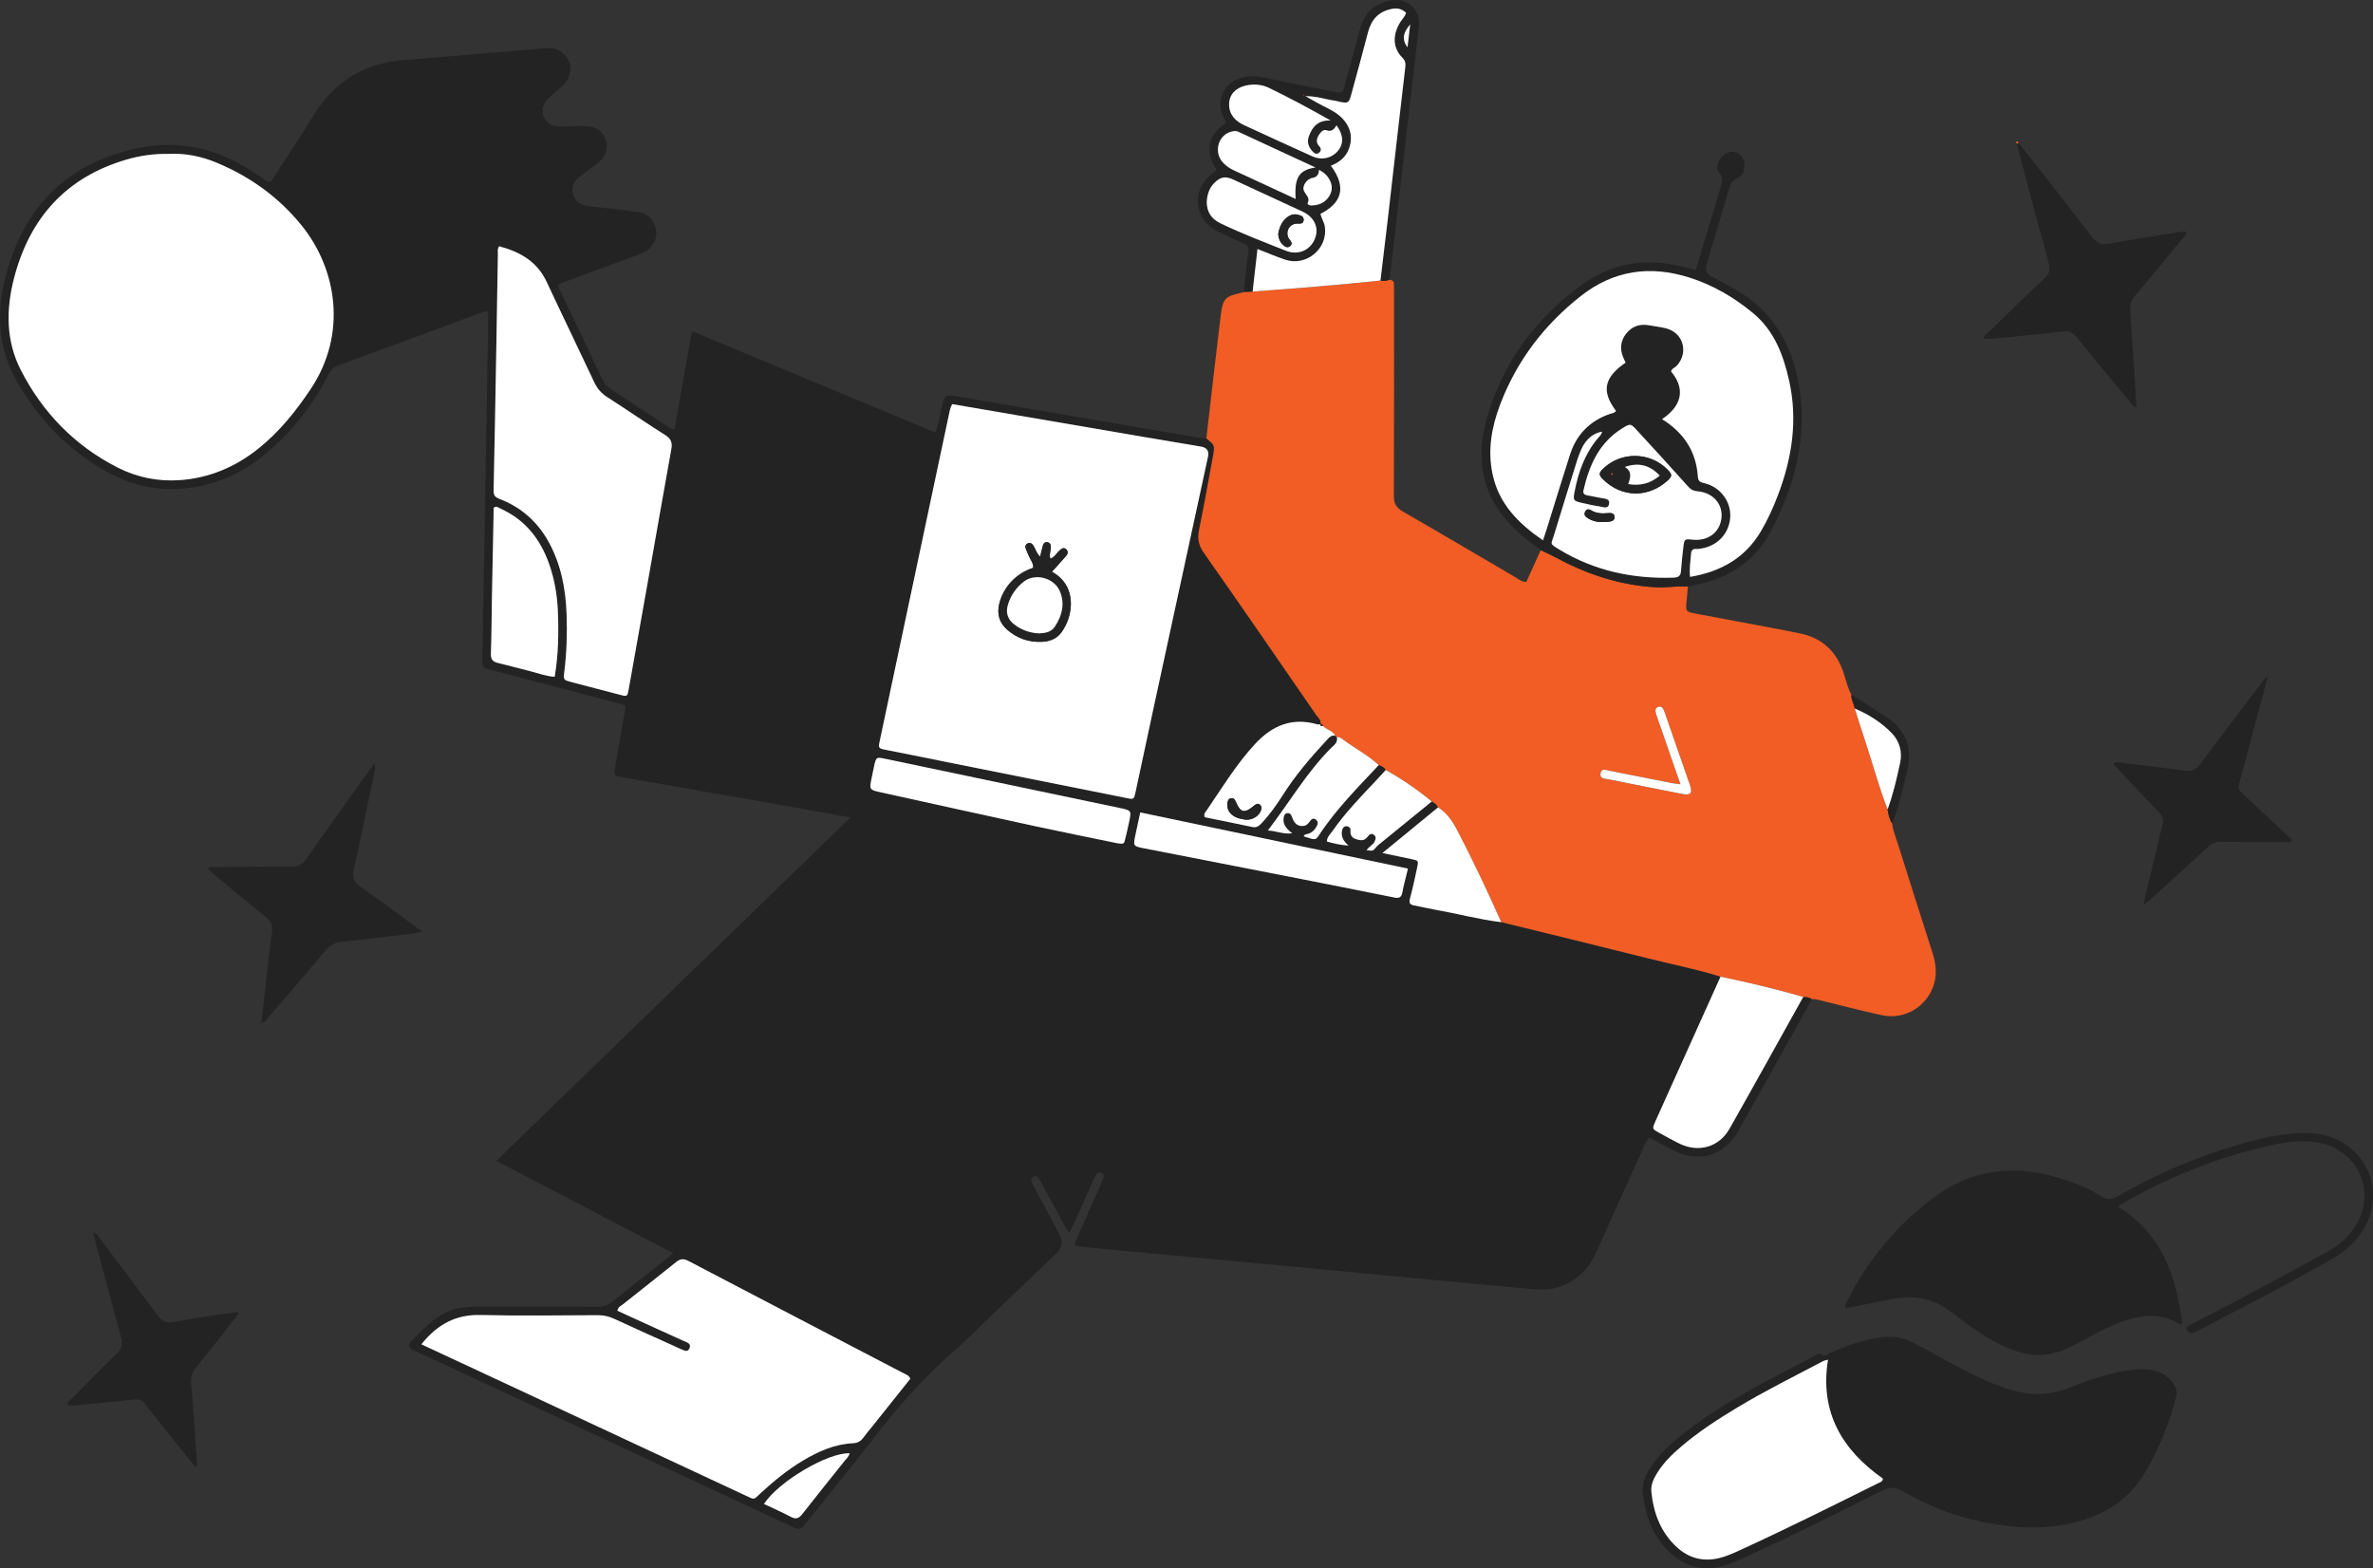
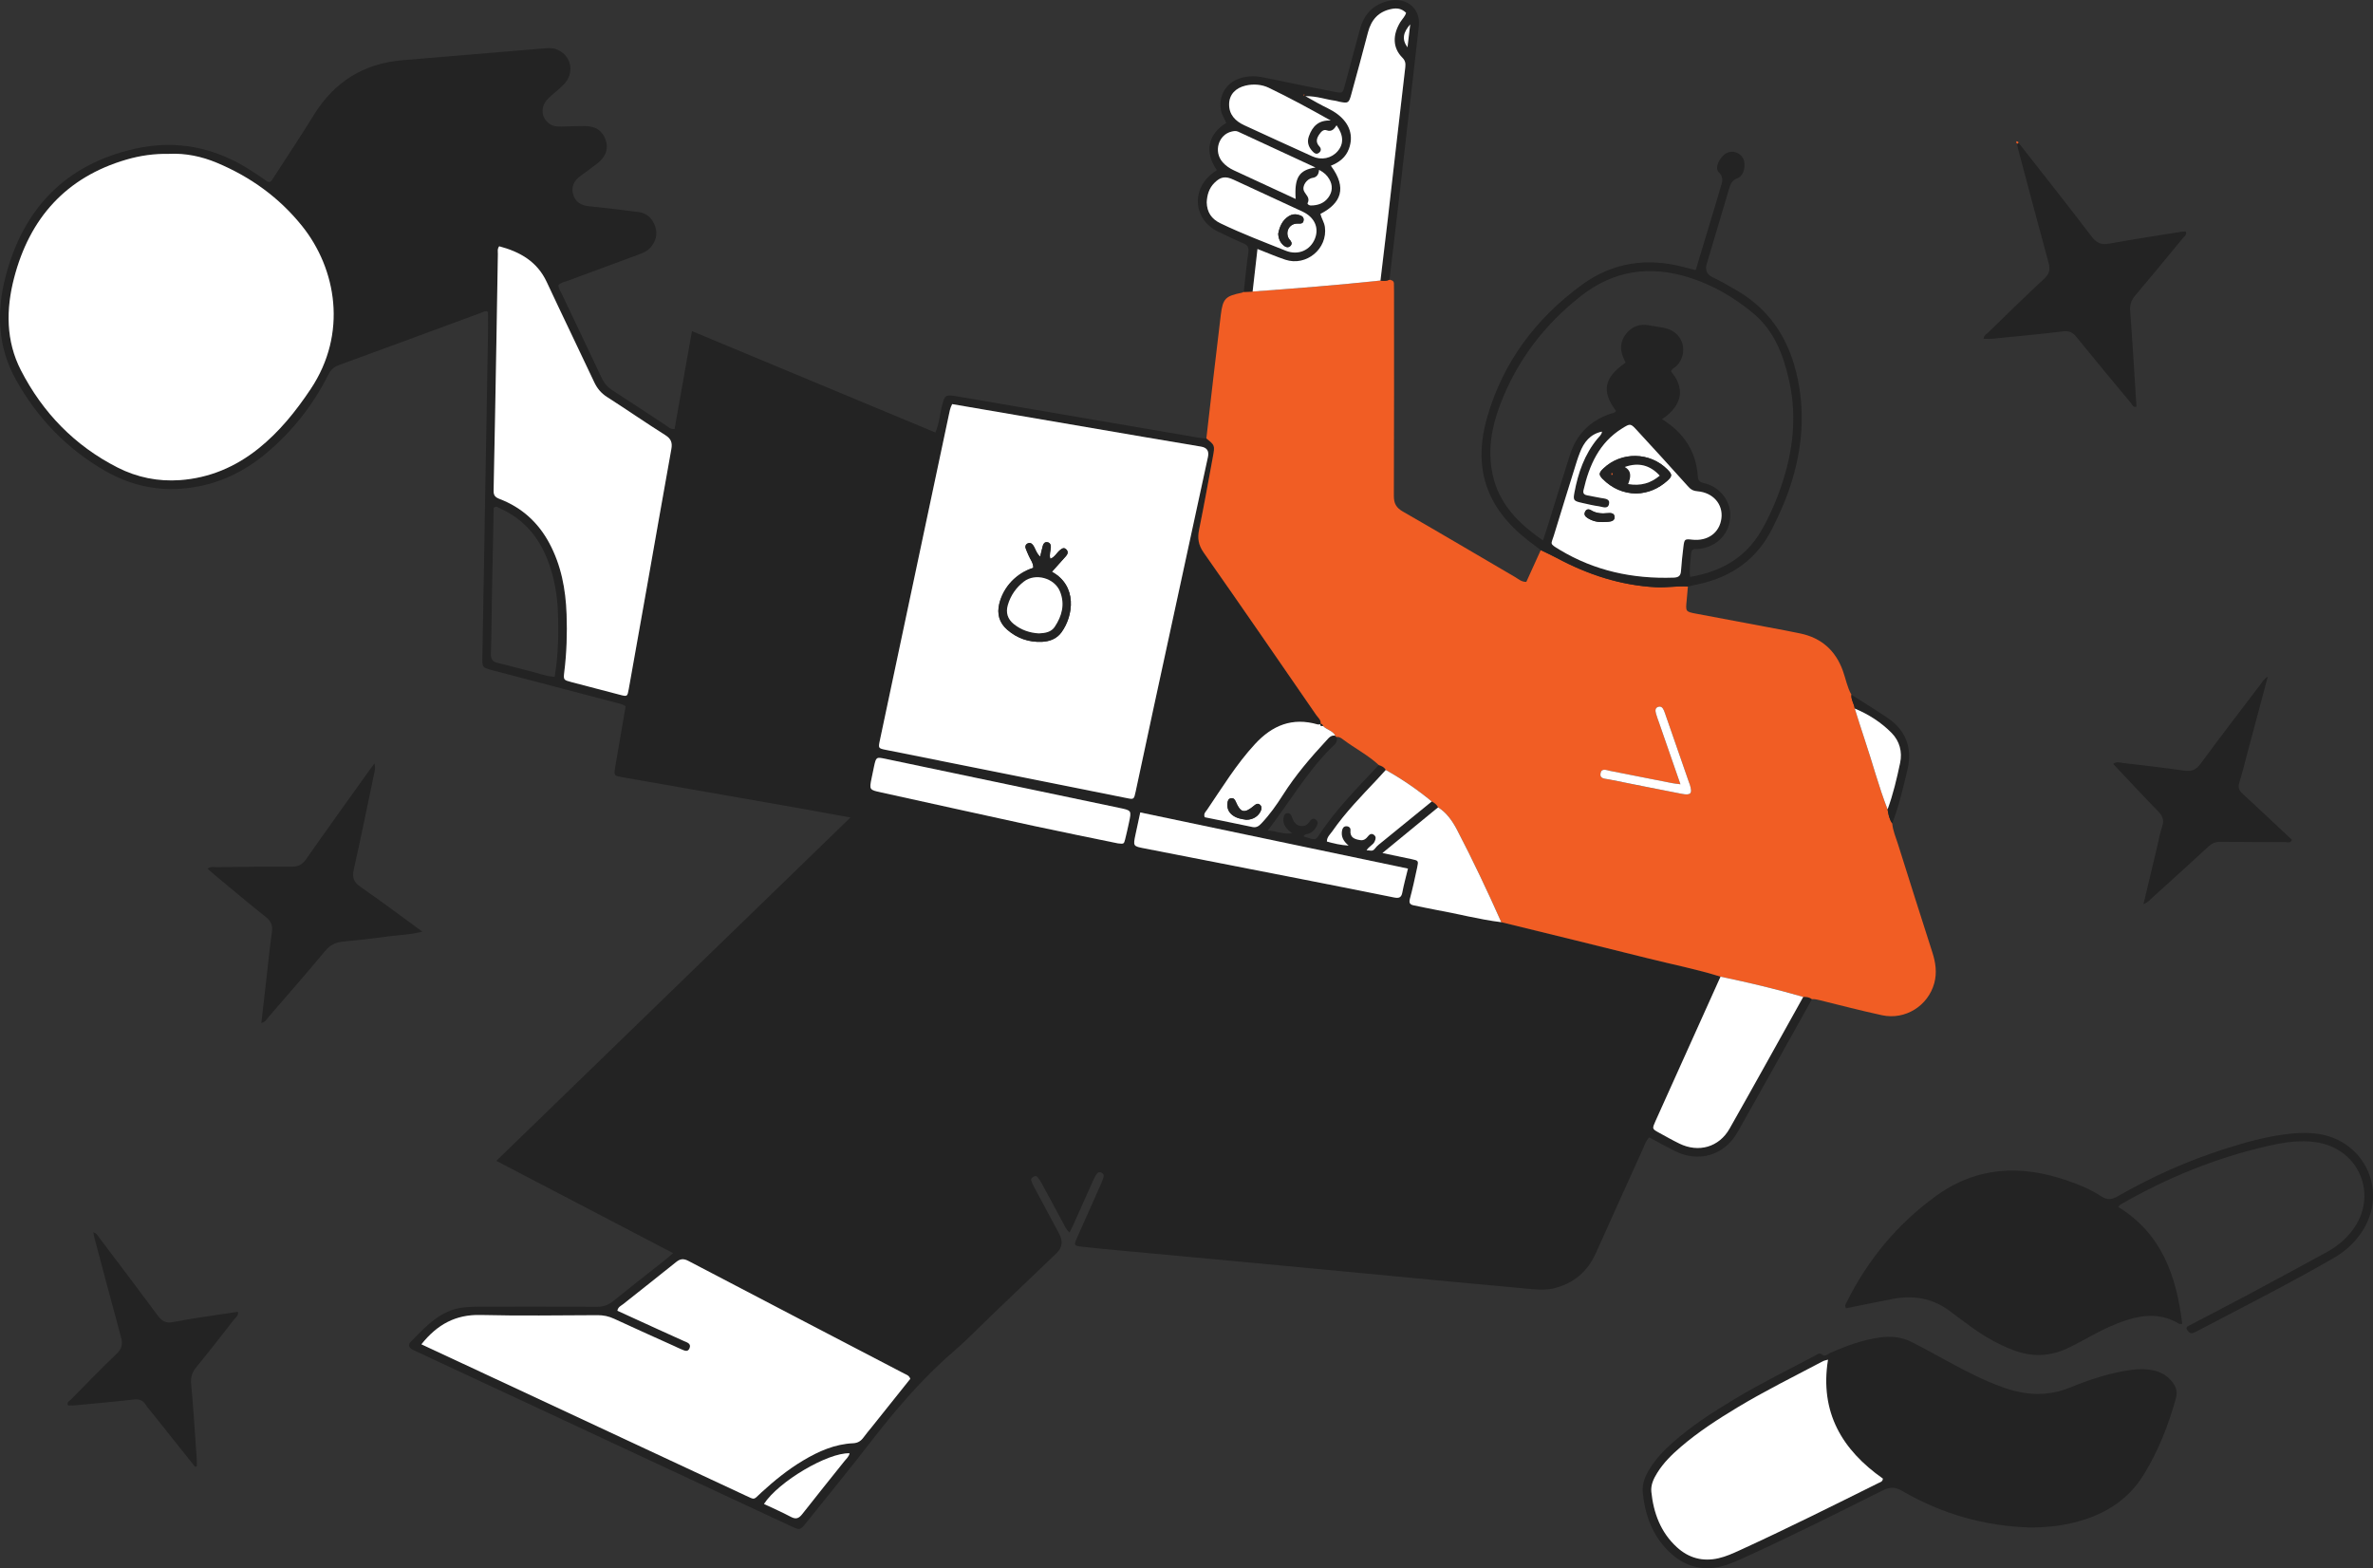
<svg xmlns="http://www.w3.org/2000/svg" id="Layer_2" data-name="Layer 2" viewBox="0 0 1224.94 809.54">
  <rect x="0" y="0" width="1224.94" height="809.54" fill="#333333" stroke="none" />
  <defs>
    <style>
      .cls-1 {
        fill: #f15d24;
      }

      .cls-1, .cls-2, .cls-3 {
        stroke-width: 0px;
      }

      .cls-2 {
        fill: #232323;
      }

      .cls-3 {
        fill: #fff;
      }
    </style>
  </defs>
  <g id="Layer_1-2" data-name="Layer 1">
    <g>
      <path class="cls-2" d="M935.34,515.81c-12.8,22.9-25.5,45.86-38.45,68.68-6.86,12.09-20.12,15.86-32.49,9.62-4.43-2.24-8.77-4.66-13.07-6.96-1.79,1.76-2.29,3.78-3.12,5.6-8.16,18-16.3,36-24.38,54.04-4.29,9.58-11.42,15.71-21.61,18.25-3.64.91-7.35.8-11.04.47-13.44-1.2-26.87-2.46-40.3-3.73-17.66-1.67-35.32-3.37-52.98-5.04-22.44-2.13-44.89-4.25-67.33-6.35-17.48-1.63-34.96-3.22-52.44-4.85-6.44-.6-12.88-1.21-19.31-1.93-4.58-.51-4.63-.62-2.67-5.06,3.95-8.96,7.98-17.88,11.95-26.82.6-1.34,1.14-2.72,1.57-4.12.29-.98-.15-1.79-1.09-2.27-1-.51-1.9-.11-2.44.63-.75,1.03-1.31,2.21-1.84,3.38-3.41,7.58-6.78,15.18-10.18,22.76-.58,1.29-1.23,2.55-2,4.14-1.87-1.51-2.45-3.29-3.29-4.83-3.73-6.8-7.37-13.66-11.07-20.48-.61-1.12-1.32-2.2-2.11-3.2-.47-.6-1.23-.81-1.98-.39-.84.46-1.65,1.11-1.33,2.15.38,1.22.98,2.38,1.59,3.51,4.26,7.99,8.55,15.96,12.83,23.93q3.07,5.72-1.39,9.99c-10.55,10.1-21.11,20.2-31.67,30.3-7.22,6.9-14.16,14.12-21.71,20.64-16.42,14.17-30.27,30.59-43.48,47.68-10.52,13.6-21.43,26.9-32.18,40.32-3.32,4.14-3.35,4.16-8.15,1.92-64.1-29.89-128.19-59.78-192.28-89.68-1-.47-2.03-.9-3-1.43-1.83-1-2.38-2.54-.87-4.05,7.82-7.85,15.25-16.37,27.29-17.71,2.38-.26,4.79-.37,7.19-.38,20.52-.03,41.05-.09,61.57.06,3.38.02,5.96-.91,8.53-3,8.76-7.1,17.66-14.02,26.5-21.03,1.29-1.02,2.53-2.12,4.36-3.67-30.46-15.9-60.51-31.59-91.26-47.64,60.88-59.03,121.44-117.76,182.79-177.26-9.81-1.78-18.43-3.38-27.07-4.9-30.19-5.3-60.39-10.57-90.58-15.87-4.52-.79-4.54-.82-3.72-5.63,1.76-10.36,3.56-20.72,5.32-30.98-1.8-1.29-3.66-1.53-5.42-1.99-21.06-5.54-42.14-11.06-63.2-16.59-5.37-1.41-5.43-1.42-5.33-7.02.96-55.66,1.95-111.33,2.91-166.99.06-3.69,0-7.38,0-11.05-1.39-.74-2.52.1-3.7.54-24.42,9-48.83,18.03-73.28,26.96-2.62.95-4.19,2.44-5.45,4.94-8.08,16.07-19.06,29.9-32.96,41.31-12.63,10.37-27.08,16.47-43.46,17.58-13.86.94-26.82-2.38-38.79-9.24-19.72-11.3-34.95-27.21-46.01-46.95-9.45-16.86-10.14-35.08-5.4-53.31,9.1-35,30.78-57.84,66.61-65.98,21.48-4.88,41.44-.79,59.89,11.07,2.64,1.7,5.28,3.41,7.81,5.27,1.56,1.15,2.59,1.06,3.53-.67.53-.97,1.21-1.86,1.81-2.79,6.5-10.1,13.17-20.1,19.47-30.33,10.55-17.13,25.71-26.6,45.73-28.29,24.49-2.07,48.99-4.1,73.48-6.14,2.41-.2,4.78-.2,7.04.92,6.9,3.41,8.36,11.98,2.81,17.72-2.56,2.65-5.62,4.82-8.22,7.44-4.05,4.1-3.52,9.87.92,12.96,1.79,1.24,3.77,1.39,5.82,1.34,4.07-.09,8.13-.25,12.2-.25,5.63,0,9.05,2.26,10.8,6.95,1.66,4.48.34,8.71-4.02,12.19-2.89,2.3-5.93,4.42-8.91,6.61-3.3,2.42-4.94,5.62-3.74,9.64,1.11,3.73,3.92,5.56,7.84,5.97,8.64.9,17.27,1.88,25.87,3.02,4.44.59,7.28,3.38,8.65,7.61,1.33,4.09.21,7.64-2.54,10.78-1.78,2.03-4.25,2.89-6.67,3.79-11.94,4.43-23.89,8.83-35.84,13.26-1.69.63-3.53.93-4.93,2.22,0,1.85,1.06,3.2,1.75,4.66,6.8,14.35,13.68,28.67,20.43,43.05,1.3,2.77,2.97,4.92,5.58,6.59,9.33,5.99,18.54,12.17,27.82,18.24,1.18.77,2.15,2.06,4.36,1.8,2.93-16.51,5.89-33.15,8.98-50.53,42.12,17.55,83.78,34.9,125.67,52.35,1.98-4.69,2.28-9.33,3.39-13.76,1.4-5.6,1.8-5.93,7.53-4.95,41.5,7.11,83,14.22,124.5,21.3,1.46.25,2.94.33,4.41.49,4.4,3.52,4.46,3.53,3.36,9.55-2.3,12.52-4.56,25.05-7.1,37.53-.9,4.44-.37,7.94,2.36,11.84,19.53,27.82,38.79,55.83,58.07,83.82.99,1.43,2.74,2.64,2.25,4.81-.53.03-1.1.2-1.58.06-13.02-3.75-23.32.45-32.29,10.17-9.6,10.4-16.88,22.4-24.77,33.99-.66.97-1.87,1.84-1.16,3.76,8.07,1.65,16.36,3.3,24.62,5.05,2.16.46,3.43-.58,4.76-1.99,4.21-4.46,7.72-9.43,10.99-14.58,6.47-10.18,14.29-19.28,22.45-28.11,1.25-1.35,2.38-2.93,4.61-2.43.09.41.34.64.77.67.72,2.97-1.69,4.35-3.28,5.96-12.37,12.52-21.19,27.7-32.33,42.3,4.42.19,7.83,2.02,12.58,1.44-2.94-2.33-4.91-4.48-4.46-7.8.16-1.17.46-2.32,1.7-2.56,1.51-.3,2.23.64,2.7,2.07,1.11,3.33,2.94,4.67,5.61,4.51,1.91-.12,2.85-1.42,3.84-2.8.72-1,1.83-1.33,2.88-.48.94.76,1.15,1.75.59,2.96-.9,1.93-2.17,3.4-4.17,4.2-.97.39-2.27.19-2.79,1.47,6,1.96,6.16,2.07,7.91-.59,8.77-13.37,20.02-24.61,30.86-36.21,1.47.46,2.83,1.09,3.62,2.53-1.49,1.63-2.97,3.28-4.48,4.9-8.09,8.61-16.37,17.05-23.13,26.79-1.1,1.59-2.8,2.94-2.78,5.27,3.42.97,6.82,1.8,11.2,2.1-2.94-2.47-3.98-4.93-3.35-7.92.24-1.17.91-2.07,2.2-2.07,1.27,0,2.25.82,2.13,2.03-.38,3.86,2.14,4.67,5.07,5.13,1.91.3,3.07-.82,4.15-2.19.74-.94,1.77-1.38,2.87-.54,1.28.97.98,2.11.39,3.43-.83,1.88-3.01,2.49-4.17,4.6,1.72-.15,3.02.85,4.29-.91,1.16-1.6,2.91-2.8,4.47-4.07,8.28-6.77,16.59-13.52,24.89-20.27,1.39.69,2.56,1.61,3.28,3.02-9.32,7.65-18.64,15.3-28.75,23.59,5.76,1.21,10.42,2.16,15.07,3.16,3.53.76,3.62.8,2.86,4.34-1.15,5.41-2.31,10.82-3.75,16.16-.61,2.27.19,3,2.15,3.39,3.8.74,7.57,1.62,11.38,2.3,11.24,2,22.29,4.98,33.65,6.36,25.22,6.2,50.47,12.32,75.66,18.65,12.5,3.14,25.18,5.59,37.5,9.48-6.81,15.12-13.62,30.24-20.43,45.36-4.39,9.74-8.8,19.48-13.16,29.23-1.76,3.92-1.74,3.98,1.7,5.87,3.55,1.96,7.08,3.96,10.73,5.73,9.85,4.79,20.38,1.85,25.81-7.71,12.84-22.59,25.39-45.35,38.05-68.04,1.62-.06,3.17.15,4.51,1.17ZM491.51,208.61c-1.12,2.16-1.38,3.98-1.76,5.77-4.58,21.68-9.19,43.35-13.79,65.02-7.28,34.32-14.56,68.63-21.81,102.95-.83,3.92-.76,3.98,3.26,4.79,41.44,8.31,82.88,16.6,124.33,24.89,3.57.71,3.61.69,4.5-3.46,3.07-14.26,6.08-28.53,9.17-42.78,9.37-43.31,18.76-86.61,28.14-129.91q.99-4.55-3.52-5.31c-9.83-1.66-19.66-3.3-29.49-4.98-32.93-5.64-65.86-11.29-99.03-16.97ZM87.23,79.42c-7.53-.14-14.85.87-21.97,2.95-31.19,9.1-49.97,30.2-58.01,61.16-4.19,16.14-4.25,32.45,3.53,47.59,11.27,21.92,27.83,39,49.94,50.23,10.04,5.1,20.88,7.31,32.19,6.49,15.2-1.09,28.6-6.79,40.45-16.27,10.8-8.63,19.31-19.25,26.96-30.68,19.23-28.74,13.32-62.08-4.34-84.15-11.77-14.72-26.65-25.45-44-32.7-7.91-3.31-16.2-5.04-24.76-4.63ZM217.53,693.96c10.41,4.85,20.44,9.52,30.48,14.2,45.5,21.23,90.98,42.48,136.49,63.69,5.51,2.57,4.23,2.52,8.49-1.38,6.69-6.13,13.71-11.83,21.52-16.5,8.01-4.79,16.42-8.51,25.9-8.95,2.53-.12,4.08-1.23,5.45-3.13,1.29-1.8,2.76-3.47,4.14-5.21,6.67-8.35,13.35-16.71,19.89-24.9-.59-1.78-1.97-2.11-3.07-2.69-37.15-19.39-74.34-38.73-111.46-58.18-2.54-1.33-4.23-1.13-6.39.62-9.05,7.32-18.24,14.47-27.34,21.73-1.08.86-2.61,1.39-2.92,3.37,6.99,3.2,14.02,6.42,21.06,9.63,4.37,1.99,8.77,3.91,13.12,5.94,1.57.73,4.01,1.26,3.1,3.67-.98,2.59-3.05,1.08-4.69.47-1.04-.38-2.01-.92-3.02-1.38-10.43-4.72-20.89-9.36-31.26-14.19-2.76-1.29-5.49-1.86-8.52-1.85-20.15.07-40.3.4-60.44-.1-12.83-.32-22.36,4.89-30.52,15.13ZM257.68,127.13c-1.07,1.42-.67,2.74-.69,3.97-.28,15.52-.5,31.05-.78,46.57-.44,25.13-.89,50.27-1.42,75.4-.05,2.52.57,3.56,3.18,4.56,11.27,4.32,19.79,12.01,25.53,22.68,6.17,11.48,8.51,23.92,8.96,36.79.35,9.99.04,19.95-1.2,29.88-.5,4-.32,4.07,3.67,5.14,8.38,2.23,16.77,4.42,25.16,6.58,3.72.96,3.77.92,4.47-3.03,3.18-17.81,6.36-35.62,9.51-53.43,4.15-23.45,8.23-46.91,12.46-70.35.59-3.29-.05-5.33-3.08-7.24-10.15-6.4-20.02-13.25-30.13-19.72-3.1-1.99-5.12-4.49-6.67-7.79-8.07-17.22-16.41-34.3-24.43-51.54-4.97-10.68-13.91-15.63-24.55-18.46ZM577.08,435.37c3.03.34,3.1.35,3.73-2.11.73-2.86,1.36-5.75,1.98-8.64,1.34-6.28,1.32-6.25-5.04-7.58-33.05-6.92-66.1-13.87-99.14-20.8-7.22-1.52-14.44-3.06-21.67-4.55-4.6-.95-4.68-.87-5.74,3.91-.44,1.98-.83,3.97-1.24,5.96-1.27,6.2-1.26,6.16,5.14,7.56,26.13,5.73,52.25,11.55,78.4,17.21,14.79,3.2,29.63,6.15,43.59,9.04ZM726.79,448.38c-46.43-9.74-92.17-19.34-138.18-28.99-.9,4.18-1.69,7.77-2.45,11.37-1.29,6.1-1.28,6.05,4.74,7.22,27.33,5.32,54.65,10.66,81.97,16.02,15.56,3.05,31.11,6.14,46.65,9.27,2.33.47,3.84.34,4.36-2.51.73-3.97,1.83-7.88,2.92-12.39ZM286.31,349.38c1.94-11.45,2.13-22.84,1.64-34.27-.35-8.16-1.76-16.13-4.45-23.84-4.52-12.93-12.41-22.95-25.14-28.7-1.08-.49-2.15-1.6-3.53-.43-.3,15.29-.62,30.61-.91,45.93-.18,9.79-.18,19.58-.53,29.36-.11,3,1.02,4.21,3.74,4.85,5.38,1.25,10.7,2.79,16.07,4.09,4.27,1.03,8.4,2.73,13.1,3.02ZM438.55,750.23c-11.16-.5-36.74,14.61-44.19,26.16,4.67,2.21,9.4,4.26,13.93,6.67,2.69,1.43,4.16.71,5.9-1.53,7.13-9.15,14.46-18.15,21.68-27.23,1-1.26,2.34-2.33,2.68-4.07Z" />
      <path class="cls-1" d="M681.66,373.88c.49-2.18-1.26-3.38-2.25-4.81-19.29-27.99-38.54-56-58.07-83.82-2.73-3.89-3.27-7.4-2.36-11.84,2.54-12.47,4.8-25,7.1-37.53,1.11-6.01,1.04-6.03-3.36-9.55,2.47-21.27,4.85-42.56,7.46-63.82,1.04-8.46,2.46-9.69,10.85-11.4.35-.07.67-.3,1-.45,1.53-.05,3.05-.1,4.58-.16,22.03-1.6,44.05-3.32,66.02-5.67,1.58.21,3.15.27,4.64-.46,1.08.27,2.22.51,2.27,1.94.05,1.47.06,2.95.06,4.43,0,35.06.07,70.13-.09,105.19-.02,4.04,1.26,6.2,4.74,8.2,19.35,11.1,38.54,22.5,57.81,33.74,1.71.99,3.22,2.53,5.82,2.53,2.45-5.4,4.95-10.91,7.46-16.43,2.81,1.38,5.67,2.66,8.42,4.14,15.96,8.55,32.75,14.03,50.99,15.03,5.57.31,11.02-.75,16.54-.38-.21,2.39-.39,4.78-.63,7.17-.58,5.79-.59,5.83,4.9,6.87,12.33,2.34,24.66,4.63,36.99,6.96,5.62,1.06,11.25,2.08,16.85,3.27,10.82,2.3,18.06,8.74,21.85,19.14,1.51,4.15,2.25,8.57,4.45,12.48-.25,2.57,1.41,4.67,1.71,7.1,1.69,5.27,3.3,10.57,5.07,15.82,4.06,12.05,7.26,24.39,11.89,36.26.4,2.55.87,5.07,2.4,7.24.33,3.73,1.84,7.13,2.95,10.64,5.88,18.67,11.78,37.34,17.78,55.98,1.68,5.23,2.43,10.47.98,15.81-3.2,11.79-15.04,19.18-27.02,16.58-10.82-2.34-21.55-5.15-32.3-7.8-1.27-.31-2.51-.61-3.82-.48-1.34-1.03-2.89-1.24-4.51-1.18-14.09-4.09-28.35-7.45-42.7-10.45-12.32-3.88-25-6.33-37.5-9.48-25.19-6.33-50.44-12.45-75.66-18.65-7.18-16.08-14.68-32.01-22.82-47.63-2.35-4.51-5.3-8.81-9.79-11.67-.72-1.41-1.89-2.34-3.28-3.02-7.43-6.12-15.33-11.56-23.74-16.26-.79-1.43-2.15-2.07-3.62-2.53-5.51-5.13-12.23-8.56-18.21-13.03-1.01-.75-2.02-1.62-3.43-1.44-.42-.03-.68-.26-.77-.67-1.34-2.68-4.5-3.05-6.38-5.04-.24-.62-.54-1.17-1.35-1.07l.08.18ZM867.44,404.86c-2.09-.29-3.17-.38-4.23-.58-10.68-2.1-21.35-4.23-32.03-6.31-1.85-.36-4.5-1.67-5,1.31-.48,2.87,2.48,2.69,4.31,3.06,12.47,2.53,24.96,4.98,37.45,7.43,4.89.96,5.79-.06,4.35-4.76-.11-.35-.28-.68-.4-1.03-4-11.5-8-23.01-11.99-34.51-.3-.87-.58-1.76-.94-2.6-.53-1.24-1.29-2.45-2.85-2.01-1.98.56-1.63,2.22-1.25,3.65.43,1.6,1.05,3.15,1.6,4.72,3.56,10.27,7.13,20.54,10.98,31.64Z" />
      <path class="cls-2" d="M1048.5,788.55c-24-.65-46.16-7.01-66.64-18.93-3.73-2.17-6.35-2.06-10.04-.21-24.1,12.05-48.19,24.14-72.74,35.25-2.52,1.14-5.06,2.25-7.68,3.13-11.43,3.81-21.57,1.39-30.08-7-8.39-8.28-12.17-18.78-13.33-30.3-.46-4.62,1.36-8.7,3.74-12.52,3.15-5.07,7.26-9.32,11.7-13.26,9.71-8.63,20.57-15.64,31.67-22.31,13.62-8.18,27.84-15.25,41.9-22.62,1.18-.62,2.16-1.82,3.87-.3,1.14,1.01,2.73-.55,4.02-1.12,8.12-3.61,16.42-6.62,25.28-7.9,5.83-.84,11.47-.31,16.73,2.37,6.25,3.18,12.39,6.58,18.54,9.94,9.4,5.13,18.91,10.05,29.05,13.6,11.35,3.97,22.52,4.62,34.02-.07,10.23-4.17,20.77-7.66,31.84-9.16,4.09-.55,8.1-.49,12.1.51,3.71.93,6.7,2.93,9.06,5.98,1.95,2.52,2.53,5.11,1.66,8.27-3.8,13.78-9.01,26.98-16.46,39.18-8.61,14.1-21.84,21.65-37.56,25.25-6.86,1.57-13.86,2.18-20.64,2.22ZM943.61,701.87c-1.45.42-2.01.49-2.47.73-14.84,7.86-29.92,15.28-44.32,23.96-10.13,6.11-20.06,12.53-29.07,20.24-4.65,3.97-9.01,8.22-12.27,13.48-1.88,3.03-3.42,6.23-3.05,9.88,1.13,10.98,4.85,20.89,13.15,28.51,6.1,5.59,13.34,7.6,21.56,5.7,3.82-.88,7.34-2.47,10.86-4.08,24.17-11.06,47.94-22.94,71.74-34.77.91-.45,2.08-.63,2.2-2.25-21.01-14.78-32.69-34.17-28.33-61.42Z" />
      <path class="cls-2" d="M1093.41,623.05c22.49,13.77,30.09,35.7,33.07,60.41-.81-.07-1.41.05-1.8-.18-8.6-5.17-17.59-4.79-26.73-1.86-6.35,2.03-12.35,4.86-18.2,8.05-4.21,2.3-8.42,4.62-12.76,6.65-8.97,4.2-18.14,4.43-27.44.96-7.85-2.93-15.03-7.06-21.79-11.94-3.9-2.81-7.74-5.7-11.59-8.56-8.72-6.47-18.5-8-28.94-6.07-8.14,1.51-16.23,3.24-24.24,4.85-1.04-1.36-.2-2.25.25-3.16,10.92-21.89,26.06-40.21,45.88-54.64,21.17-15.42,44-16.41,67.96-8.15,6.12,2.11,12.13,4.58,17.55,8.13,3.12,2.04,5.54,1.75,8.57,0,17.66-10.14,36.17-18.4,55.6-24.57,11.28-3.58,22.64-6.72,34.48-7.83,4.44-.41,8.82-.47,13.25.18,24.45,3.57,36.3,29.89,22.71,50.53-3.73,5.67-8.63,10.12-14.47,13.49-23.19,13.4-47.1,25.46-70.8,37.9-.49.26-1.01.46-1.51.7-1.85.91-2.92-.5-3.59-1.64-.76-1.31.73-1.79,1.66-2.28,9.65-5.05,19.34-10.03,28.95-15.16,13.84-7.4,27.64-14.87,41.42-22.39,5.24-2.86,9.82-6.56,13.44-11.38,13.53-18.04,3.62-42.08-18.68-45.44-8.41-1.27-16.65.04-24.73,1.87-27.01,6.12-52.39,16.51-76.38,30.32-.3.18-.51.53-1.13,1.2Z" />
      <path class="cls-2" d="M871.28,302.77c-5.52-.37-10.96.69-16.54.38-18.24-1-35.03-6.48-50.99-15.03-2.76-1.48-5.61-2.76-8.42-4.14-2.2-1.67-4.42-3.32-6.6-5.02-21.58-16.89-28.62-37.47-20.98-63.82,8.22-28.34,25.09-50.76,48.78-68.1,16-11.71,33.73-14.1,52.67-9.18,1.94.5,3.88,1,6.12,1.57,3.11-10.27,6.15-20.31,9.17-30.35,1.17-3.89,2.36-7.77,3.46-11.68.82-2.9,2.31-5.51-.77-8.56-2.23-2.21.47-7.77,3.98-9.77,2.91-1.66,6.98-.41,8.59,2.63,1.71,3.25.54,9-2.74,10.22-2.93,1.09-3.73,3.04-4.46,5.53-3.82,12.92-7.68,25.83-11.51,38.74q-1.44,4.83,2.93,6.9c4.5,2.15,8.82,4.62,13.11,7.17,17.54,10.41,26.99,26.14,30.98,45.77,4.06,19.98,1.69,39.31-5.08,58.3-2.24,6.27-5.05,12.28-8,18.25-7.95,16.09-21.05,25.26-38.3,29.01-1.8.39-3.61.79-5.41,1.18ZM826.9,222.8c-6.07,1.29-9.34,5.5-11.41,10.95-.52,1.38-1.05,2.76-1.49,4.17-4,12.86-8.04,25.71-11.94,38.6-1.37,4.51-2.48,3.95,2.95,7.23,18.11,10.94,37.86,15.14,58.84,14.43,2.56-.09,3.67-.86,3.86-3.38.33-4.23.73-8.47,1.27-12.68.5-3.88.73-3.97,4.5-3.55,8.05.9,14.17-3.57,15.1-11.01.91-7.28-4.3-13.27-12.34-13.96-1.98-.17-3.28-.71-4.66-2.26-8.73-9.79-17.62-19.44-26.49-29.1-3.44-3.75-3.5-3.74-7.73-1.11-11.89,7.37-17,18.99-19.98,31.95-.41,1.77.57,2.35,1.96,2.64,2.35.49,4.71.9,7.07,1.34,1.94.37,4.79.31,4.16,3.14-.62,2.82-3.37,1.41-5.19,1.16-2.92-.39-5.8-1.11-8.68-1.75-4.4-.98-4.75-1.3-3.98-5.42,1.9-10.09,5.19-19.61,11.85-27.7.92-1.11,2.18-2.05,2.37-3.65l-.05-.05ZM857.93,216.38c11.33,7.03,17.67,16.73,18.5,29.67.18,2.84,1.73,2.96,3.83,3.51,7.95,2.11,13.31,9.45,12.91,17.26-.43,8.32-6.35,14.87-14.75,16.31-.91.15-1.85.35-2.75.26-1.99-.21-2.65.91-2.76,2.58-.24,3.81-.98,7.61-.5,11.85,15.81-2.68,28.43-9.7,36.61-23.59,3.47-5.89,6.29-12.13,8.73-18.52,7.32-19.21,10.35-38.9,5.79-59.24-3-13.35-7.69-25.82-18.76-34.95-9.81-8.09-20.57-14.38-32.7-18.22-20.24-6.4-38.96-3.86-55.94,9.45-19.06,14.95-33.21,33.55-41.8,56.22-4.38,11.55-6.51,23.51-3.86,35.88,3.27,15.3,13.3,25.38,26.01,34.1.72-2.12,1.26-3.64,1.74-5.18,4.07-13.04,8.03-26.11,12.22-39.11,3.33-10.33,10.21-17.36,20.52-20.95,1.12-.39,2.48-.39,3.21-1.58-7.62-10.16-6.23-17.2,4.95-24.92-.36-.8-.75-1.61-1.11-2.44-1.95-4.44-1.62-8.71,1.41-12.52,3.01-3.79,7.03-5.2,11.83-4.31,2.91.54,5.87.84,8.72,1.56,8.92,2.27,11.81,12.38,5.64,19.25-.96,1.07-2.61,1.45-3.03,3.01,6.62,7.76,6.93,16.89-4.65,24.63Z" />
      <path class="cls-2" d="M1041.93,73.63c12.63,16.14,25.38,32.2,37.79,48.51,2.64,3.47,5.1,4.37,9.27,3.6,12.33-2.28,24.75-4.12,37.13-6.11.72-.12,1.46-.08,2.26-.11.5,1.86-.98,2.66-1.81,3.68-8.09,9.84-16.18,19.7-24.42,29.42-2.06,2.43-2.79,4.8-2.55,8.01,1.23,16.39,2.19,32.8,3.24,49.23-1.75.68-2.16-.96-2.88-1.83-9.45-11.36-18.91-22.71-28.2-34.2-1.99-2.47-3.92-3.12-7.06-2.74-12.09,1.47-24.23,2.58-36.35,3.79-1.42.14-2.86.02-4.42.02.11-1.81,1.59-2.48,2.56-3.42,9.54-9.27,19.01-18.61,28.77-27.64,2.73-2.53,3.15-4.79,2.21-8.2-5.36-19.57-10.53-39.19-15.75-58.79-.24-.88-.33-1.8-.5-2.69.38.05.62-.12.7-.5Z" />
      <path class="cls-2" d="M134.9,528.07c.9-7.86,1.77-15.5,2.65-23.15.91-7.9,1.66-15.81,2.81-23.67.52-3.54-.47-5.76-3.29-7.99-8.84-6.99-17.44-14.3-26.13-21.5-1.26-1.05-2.48-2.14-3.78-3.26,1.65-1.44,3.38-.83,4.94-.85,12.76-.15,25.52-.36,38.27-.23,3.55.04,5.68-1.07,7.71-3.99,10.37-14.85,20.98-29.54,31.51-44.28,1.04-1.46,2.12-2.9,3.7-5.07.56,2.23.21,3.56-.07,4.88-3.49,16.63-6.86,33.28-10.59,49.86-.95,4.23-.02,6.62,3.59,9.1,10.49,7.22,20.66,14.9,31.79,23.01-6.41,1.69-12.2,1.72-17.85,2.5-7.69,1.06-15.4,1.93-23.13,2.64-3.9.36-6.72,1.86-9.31,4.97-9.45,11.38-19.2,22.51-28.88,33.7-1.03,1.19-1.73,2.85-3.94,3.33Z" />
      <path class="cls-2" d="M646.6,150.51c-1.53.05-3.05.1-4.58.16.77-6.79,1.41-13.6,2.37-20.37.35-2.47-.28-3.71-2.54-4.67-4.42-1.87-8.73-3.98-13.07-6.04-12.47-5.95-14.11-21.24-3.21-29.91.83-.66,1.72-1.24,2.58-1.86-6.64-9.33-4.49-18.77,4.87-24.34-.9-2.15-2.3-4.09-2.75-6.49-1.27-6.76,1.91-13.22,8.18-15.93,4.56-1.97,9.26-2.05,14.12-1.02,12.1,2.56,24.23,4.97,36.36,7.37,4.06.8,4.15.73,5.21-3.13,2.63-9.61,5.19-19.25,7.77-28.87,2.2-8.25,7.17-13.51,15.79-15.13,8.68-1.63,15.65,4.39,14.71,13.1-1.42,13.21-3.01,26.4-4.53,39.6-2.09,18.17-4.16,36.35-6.27,54.52-1.43,12.3-2.9,24.59-4.35,36.88-1.49.73-3.06.67-4.64.47,1.27-10.63,2.58-21.27,3.81-31.91,3-26.06,5.94-52.12,9-78.17.24-2.03-.03-3.5-1.49-4.96-5.03-5.03-5.15-11.65-1.13-18.3,1-1.65,2.56-3.01,3.02-4.89-2.35-2.25-4.72-2.52-7.45-1.98-6.79,1.33-10.5,5.56-12.2,12.06-2.8,10.71-5.7,21.39-8.64,32.07-1.25,4.53-1.6,4.66-6.17,3.76-.72-.14-1.42-.43-2.15-.52-4.68-.56-9.16-2.39-15.37-2.36,2.85,1.6,4.57,2.55,6.27,3.52,3.52,2.02,7.37,3.46,10.59,5.99,6.11,4.8,8.04,11.03,5.65,17.61-1.64,4.52-5.07,7.08-9.34,8.81,8.55,11.47,5.23,19.45-5.4,24.86.54,2.32,1.98,4.32,2.31,6.75,1.52,11.24-9.58,20.51-20.46,16.89-4.65-1.55-9.15-3.51-14.34-5.53-.88,7.76-1.7,14.87-2.51,21.98ZM622.91,104.46c.13,5.08,2.42,8.58,7.13,10.84,10.99,5.29,22.38,9.61,33.69,14.13,6.4,2.56,12.67-.22,15.06-6.3,2.2-5.58-.28-11.04-6.4-13.88-11.88-5.53-23.79-11.01-35.68-16.51-4.16-1.92-6.59-1.54-9.81,1.64-2.78,2.76-3.81,6.24-3.99,10.08ZM689.94,64.69c-1.2,1.88-2.48,3.54-5.11,2.59-1.6-.58-2.75.6-3.65,1.87-1.52,2.13-2.21,4.21-.1,6.45,1.02,1.09,1,2.42-.31,3.35-1.39.98-2.45.02-3.34-.93-2.03-2.19-2.83-4.7-1.8-7.63,1.83-5.18,5.04-8.51,11.3-8.15-10.71-6.04-21.22-11.74-31.97-16.91-3.59-1.73-7.83-2.1-11.94-1.15-5.22,1.21-8.45,4.63-8.55,9.49-.11,5.51,3.2,8.85,7.84,11,11.7,5.42,23.44,10.76,35.19,16.08,4.69,2.12,9.87.99,13.01-2.71,3.2-3.75,3.08-8.22-.57-13.34ZM679.06,86.47c-13.32-6.17-26.64-12.33-39.96-18.51-1.09-.5-2.13-.32-3.22-.07-6.9,1.55-9.57,10.36-4.73,15.86,1.59,1.81,3.58,3.16,5.78,4.18,10.62,4.92,21.24,9.84,31.89,14.77-.73-11.12,1.78-14.99,10.25-16.23ZM680.91,87.7q-.26,3.67-3.3,4.11c-3,.43-5.63,4.16-4.49,6.76.89,2.03,3.33,3.45,1.89,6.27-.28.55.84,1.22,1.55,1.22,3.69.02,6.99-1.12,9.19-4.19,2.11-2.93,2.28-6.19.44-9.38-1.12-1.95-2.69-3.49-5.27-4.8ZM726.54,24.43c.44-3.7.88-7.39,1.41-11.85-3.48,3.99-4.54,7.59-1.41,11.85ZM673.11,48.81c-.13.07-.26.15-.39.22.09.09.21.27.26.26.2-.08.38-.22.57-.34-.14-.05-.29-.09-.43-.14Z" />
      <path class="cls-2" d="M100.72,757.24c-7.46-9.36-14.92-18.72-22.38-28.08-1.04-1.3-2.21-2.52-3.07-3.93-1.56-2.57-3.61-3.09-6.55-2.74-10.09,1.18-20.22,2.04-30.34,3-1.08.1-2.19.01-3.27.01-.82-1.77.81-2.32,1.59-3.11,7.78-7.91,15.48-15.91,23.52-23.54,2.85-2.71,3.19-5.17,2.21-8.72-4.7-17.09-9.19-34.24-13.75-51.37-.19-.7-.29-1.43-.53-2.64,1.8.55,2.38,1.87,3.13,2.87,10.03,13.28,20.09,26.53,29.98,39.91,2.15,2.91,4.02,4.38,8.14,3.58,11.03-2.16,22.21-3.57,33.42-5.29.35,1.99-1.09,2.81-1.91,3.86-6.49,8.3-12.95,16.63-19.63,24.79-2.14,2.62-2.93,5.09-2.61,8.54,1.2,13.07,1.99,26.18,2.92,39.27.08,1.08.01,2.17.01,3.26-.3.11-.6.23-.9.34Z" />
      <path class="cls-2" d="M1106.47,466.71c2.49-10.46,4.87-20.49,7.26-30.51.77-3.23,1.34-6.54,2.42-9.66,1.13-3.29.08-5.47-2.21-7.82-7.73-7.93-15.26-16.04-23.09-24.32,1.66-1.47,3.35-.73,4.79-.56,10.64,1.24,21.28,2.49,31.89,3.98,3.66.51,6.01-.29,8.33-3.45,10.06-13.71,20.44-27.18,30.73-40.72,1.11-1.45,1.96-3.16,4.04-4.33-3.45,12.91-6.81,25.51-10.18,38.11-1.48,5.53-2.82,11.1-4.52,16.56-.79,2.54-.15,4.06,1.71,5.77,8.57,7.87,17.02,15.88,25.47,23.79-.82,1.94-2.33,1.15-3.45,1.15-11.09.02-22.18.02-33.27-.14-2.59-.04-4.5.71-6.4,2.46-9.5,8.79-19.11,17.46-28.7,26.14-1.34,1.21-2.5,2.7-4.83,3.55Z" />
      <path class="cls-2" d="M957.41,365.75c-.31-2.43-1.97-4.54-1.71-7.1,6.37,4.06,12.85,7.95,19.07,12.23,9,6.19,12.46,15.4,9.94,26.07-2.24,9.49-4.42,19-7.95,28.13-1.52-2.17-1.99-4.7-2.4-7.24,2.87-7.8,4.74-15.89,6.47-24,1.22-5.73-.28-11.27-4.34-15.41-5.4-5.52-11.92-9.66-19.09-12.67Z" />
      <path class="cls-1" d="M1041.93,73.63c-.08.38-.32.55-.7.5-.55-.29-.44-.76-.34-1.23.38.2,1,.05,1.04.73Z" />
      <path class="cls-3" d="M491.51,208.61c33.17,5.69,66.09,11.34,99.03,16.97,9.83,1.68,19.66,3.32,29.49,4.98q4.5.76,3.52,5.31c-9.38,43.3-18.77,86.61-28.14,129.91-3.08,14.26-6.1,28.53-9.17,42.78-.89,4.15-.93,4.17-4.5,3.46-41.44-8.29-82.89-16.58-124.33-24.89-4.03-.81-4.09-.88-3.26-4.79,7.25-34.32,14.54-68.64,21.81-102.95,4.6-21.67,9.2-43.34,13.79-65.02.38-1.8.64-3.62,1.76-5.77ZM543,295.17c2.64-2.94,4.98-5.51,7.27-8.11.95-1.08,1.26-2.32.14-3.45-1.25-1.26-2.34-.39-3.36.48-1.64,1.38-2.6,3.56-4.87,4.36-.67-2.18.22-4.12.28-6.11.04-1.21-.49-2.21-1.78-2.43-1.32-.23-2.05.63-2.36,1.77-.49,1.77-.88,3.57-1.38,5.67-2.18-1.98-2.44-4.36-3.79-6.08-.8-1.02-1.83-1.25-2.91-.62-.88.52-1.11,1.48-.79,2.41.41,1.22.99,2.37,1.48,3.57.87,2.15,2.57,4.01,2.45,6.5-8.78,2.79-15.38,9.82-17.54,18.49-1.32,5.33,0,9.9,4.13,13.49,5.09,4.41,11.11,6.5,17.82,6.22,4-.17,7.69-1.54,10.13-4.9,6.21-8.53,8.33-24-4.91-31.26Z" />
      <path class="cls-3" d="M87.23,79.42c8.55-.41,16.85,1.32,24.76,4.63,17.34,7.26,32.22,17.99,44,32.7,17.65,22.07,23.57,55.41,4.34,84.15-7.64,11.42-16.16,22.05-26.96,30.68-11.86,9.48-25.25,15.17-40.45,16.27-11.31.81-22.14-1.39-32.19-6.49-22.11-11.23-38.67-28.31-49.94-50.23-7.79-15.15-7.72-31.46-3.53-47.59,8.04-30.96,26.82-52.06,58.01-61.16,7.12-2.08,14.43-3.09,21.97-2.95Z" />
      <path class="cls-3" d="M217.53,693.96c8.16-10.24,17.68-15.45,30.52-15.13,20.13.5,40.29.17,60.44.1,3.03-.01,5.76.57,8.52,1.85,10.37,4.83,20.83,9.47,31.26,14.19,1.01.46,1.99.99,3.02,1.38,1.64.61,3.71,2.12,4.69-.47.92-2.41-1.52-2.94-3.1-3.67-4.35-2.02-8.75-3.95-13.12-5.94-7.04-3.21-14.07-6.43-21.06-9.63.31-1.98,1.84-2.51,2.92-3.37,9.1-7.26,18.29-14.41,27.34-21.73,2.16-1.75,3.85-1.95,6.39-.62,37.12,19.46,74.3,38.79,111.46,58.18,1.1.57,2.48.91,3.07,2.69-6.55,8.19-13.22,16.55-19.89,24.9-1.38,1.73-2.85,3.41-4.14,5.21-1.37,1.9-2.92,3.01-5.45,3.13-9.48.44-17.89,4.15-25.9,8.95-7.81,4.67-14.83,10.36-21.52,16.5-4.25,3.9-2.97,3.95-8.49,1.38-45.51-21.2-91-42.45-136.49-63.69-10.03-4.68-20.07-9.35-30.48-14.2Z" />
      <path class="cls-3" d="M257.68,127.13c10.64,2.83,19.58,7.78,24.55,18.46,8.03,17.23,16.36,34.32,24.43,51.54,1.54,3.3,3.56,5.8,6.67,7.79,10.11,6.47,19.98,13.32,30.13,19.72,3.03,1.91,3.67,3.95,3.08,7.24-4.22,23.44-8.31,46.9-12.46,70.35-3.15,17.81-6.33,35.62-9.51,53.43-.71,3.95-.75,3.99-4.47,3.03-8.4-2.16-16.79-4.35-25.16-6.58-3.99-1.06-4.17-1.14-3.67-5.14,1.25-9.93,1.55-19.9,1.2-29.88-.45-12.87-2.79-25.31-8.96-36.79-5.74-10.67-14.26-18.36-25.53-22.68-2.61-1-3.24-2.04-3.18-4.56.53-25.13.98-50.27,1.42-75.4.27-15.52.5-31.05.78-46.57.02-1.23-.37-2.55.69-3.97Z" />
      <path class="cls-3" d="M888.13,504.18c14.35,2.99,28.62,6.36,42.7,10.45-12.67,22.69-25.22,45.44-38.05,68.04-5.43,9.56-15.97,12.49-25.81,7.71-3.64-1.77-7.18-3.77-10.73-5.73-3.43-1.89-3.45-1.95-1.7-5.87,4.37-9.75,8.77-19.49,13.16-29.23,6.81-15.12,13.62-30.24,20.43-45.36Z" />
      <path class="cls-3" d="M577.08,435.37c-13.96-2.89-28.8-5.84-43.59-9.04-26.15-5.66-52.26-11.48-78.4-17.21-6.4-1.4-6.41-1.36-5.14-7.56.41-1.99.81-3.98,1.24-5.96,1.05-4.78,1.14-4.86,5.74-3.91,7.23,1.49,14.45,3.04,21.67,4.55,33.05,6.94,66.09,13.88,99.14,20.8,6.37,1.33,6.39,1.3,5.04,7.58-.62,2.89-1.25,5.78-1.98,8.64-.63,2.47-.7,2.45-3.73,2.11Z" />
      <path class="cls-3" d="M726.79,448.38c-1.08,4.51-2.19,8.42-2.92,12.39-.52,2.84-2.03,2.98-4.36,2.51-15.54-3.14-31.09-6.22-46.65-9.27-27.32-5.36-54.64-10.7-81.97-16.02-6.01-1.17-6.03-1.12-4.74-7.22.76-3.59,1.55-7.18,2.45-11.37,46.01,9.65,91.75,19.25,138.18,28.99Z" />
-       <path class="cls-3" d="M286.31,349.38c-4.7-.29-8.83-1.98-13.1-3.02-5.37-1.3-10.69-2.83-16.07-4.09-2.72-.63-3.85-1.85-3.74-4.85.34-9.78.35-19.57.53-29.36.28-15.32.6-30.64.91-45.93,1.37-1.17,2.45-.06,3.53.43,12.73,5.74,20.62,15.77,25.14,28.7,2.7,7.71,4.1,15.69,4.45,23.84.49,11.43.31,22.82-1.64,34.27Z" />
      <path class="cls-3" d="M742.36,416.76c4.49,2.86,7.43,7.16,9.79,11.67,8.14,15.61,15.65,31.55,22.82,47.63-11.36-1.38-22.41-4.36-33.65-6.36-3.81-.68-7.58-1.56-11.38-2.3-1.97-.38-2.76-1.11-2.15-3.39,1.43-5.34,2.6-10.75,3.75-16.16.75-3.54.67-3.59-2.86-4.34-4.65-1-9.3-1.95-15.07-3.16,10.11-8.3,19.43-15.95,28.75-23.59Z" />
      <path class="cls-3" d="M682.93,374.77c1.88,1.99,5.04,2.36,6.38,5.04-2.22-.5-3.36,1.08-4.61,2.43-8.17,8.82-15.99,17.92-22.45,28.11-3.27,5.15-6.79,10.12-10.99,14.58-1.33,1.41-2.6,2.45-4.76,1.99-8.26-1.75-16.55-3.4-24.62-5.05-.72-1.92.5-2.79,1.16-3.76,7.89-11.6,15.17-23.59,24.77-33.99,8.97-9.72,19.27-13.92,32.29-10.17.48.14,1.05-.04,1.58-.06,0,0-.08-.18-.08-.18-.23,1.22.7.96,1.35,1.07ZM643.33,423.17c3.54,0,6.4-1.88,7.55-4.73.47-1.17.45-2.2-.48-3-1-.87-1.93-.48-2.89.33-5.13,4.34-7.12,3.92-9.63-1.98-.47-1.11-1.09-1.93-2.42-1.72-1.34.21-1.7,1.28-1.84,2.42-.32,2.57.49,4.71,2.58,6.3,2.13,1.63,4.67,2.04,7.13,2.38Z" />
-       <path class="cls-3" d="M690.08,380.48c1.42-.18,2.43.69,3.43,1.44,5.98,4.47,12.71,7.9,18.21,13.03-10.84,11.59-22.09,22.83-30.86,36.2-1.75,2.67-1.91,2.56-7.91.59.52-1.28,1.82-1.08,2.79-1.47,2-.81,3.27-2.27,4.17-4.2.56-1.21.35-2.2-.59-2.96-1.05-.85-2.16-.52-2.88.48-.99,1.38-1.93,2.69-3.84,2.8-2.67.16-4.5-1.18-5.61-4.51-.48-1.43-1.2-2.37-2.7-2.07-1.23.24-1.54,1.39-1.7,2.56-.45,3.32,1.51,5.47,4.46,7.8-4.75.58-8.16-1.25-12.58-1.44,11.14-14.6,19.97-29.78,32.33-42.3,1.59-1.61,3.99-2.99,3.28-5.96Z" />
      <path class="cls-3" d="M715.34,397.48c8.41,4.7,16.31,10.14,23.74,16.26-8.3,6.75-16.61,13.5-24.89,20.27-1.56,1.28-3.31,2.48-4.47,4.07-1.28,1.75-2.57.76-4.29.91,1.16-2.11,3.34-2.72,4.17-4.6.58-1.32.89-2.45-.39-3.43-1.1-.83-2.13-.4-2.87.54-1.08,1.37-2.24,2.49-4.15,2.19-2.93-.46-5.45-1.27-5.07-5.13.12-1.21-.86-2.03-2.13-2.03-1.29,0-1.95.9-2.2,2.07-.63,2.99.41,5.44,3.35,7.92-4.39-.3-7.78-1.13-11.2-2.1-.02-2.33,1.68-3.69,2.78-5.27,6.76-9.75,15.04-18.19,23.13-26.79,1.52-1.61,2.99-3.26,4.48-4.9Z" />
      <path class="cls-3" d="M438.55,750.23c-.34,1.74-1.68,2.81-2.68,4.07-7.22,9.08-14.54,18.08-21.68,27.23-1.75,2.24-3.22,2.95-5.9,1.53-4.54-2.41-9.26-4.46-13.93-6.67,7.44-11.54,33.03-26.65,44.19-26.16Z" />
      <path class="cls-3" d="M646.6,150.51c.81-7.11,1.62-14.22,2.51-21.98,5.19,2.02,9.69,3.98,14.34,5.53,10.87,3.62,21.98-5.64,20.46-16.89-.33-2.43-1.77-4.43-2.31-6.75,10.63-5.41,13.95-13.39,5.4-24.86,4.27-1.73,7.7-4.29,9.34-8.81,2.39-6.58.47-12.81-5.65-17.61-3.22-2.53-7.07-3.97-10.59-5.99-1.7-.97-3.42-1.92-6.27-3.52,6.2-.03,10.69,1.79,15.37,2.36.73.09,1.43.38,2.15.52,4.57.9,4.93.77,6.17-3.76,2.94-10.67,5.85-21.36,8.64-32.07,1.7-6.5,5.41-10.73,12.2-12.06,2.74-.54,5.1-.27,7.45,1.98-.46,1.88-2.02,3.24-3.02,4.89-4.02,6.65-3.9,13.28,1.13,18.3,1.46,1.46,1.73,2.94,1.49,4.96-3.06,26.05-6,52.11-9,78.17-1.23,10.64-2.54,21.27-3.81,31.91-21.97,2.35-43.99,4.08-66.02,5.67Z" />
      <path class="cls-3" d="M957.41,365.75c7.17,3.01,13.69,7.15,19.09,12.67,4.05,4.15,5.56,9.68,4.34,15.41-1.72,8.1-3.6,16.19-6.47,24-4.63-11.87-7.82-24.21-11.89-36.26-1.77-5.25-3.38-10.54-5.07-15.82Z" />
      <path class="cls-3" d="M867.44,404.86c-3.85-11.1-7.42-21.37-10.98-31.64-.54-1.57-1.17-3.12-1.6-4.72-.38-1.43-.73-3.1,1.25-3.65,1.56-.44,2.32.77,2.85,2.01.37.85.64,1.73.94,2.6,4,11.5,7.99,23.01,11.99,34.51.12.35.29.68.4,1.03,1.45,4.7.55,5.72-4.35,4.76-12.49-2.45-24.98-4.9-37.45-7.43-1.83-.37-4.8-.2-4.31-3.06.5-2.97,3.14-1.67,5-1.31,10.68,2.07,21.35,4.21,32.03,6.31,1.06.21,2.14.3,4.23.58Z" />
      <path class="cls-2" d="M682.93,374.77c-.65-.1-1.58.15-1.35-1.07.81-.1,1.11.45,1.35,1.07Z" />
      <path class="cls-3" d="M943.61,701.87c-4.36,27.25,7.32,46.64,28.33,61.42-.12,1.62-1.29,1.8-2.2,2.25-23.8,11.83-47.57,23.71-71.74,34.77-3.52,1.61-7.04,3.2-10.86,4.08-8.22,1.9-15.46-.11-21.56-5.7-8.3-7.62-12.01-17.53-13.15-28.51-.38-3.65,1.17-6.85,3.05-9.88,3.26-5.25,7.62-9.5,12.27-13.48,9.01-7.71,18.94-14.13,29.07-20.24,14.4-8.68,29.48-16.1,44.32-23.96.46-.25,1.03-.31,2.47-.73Z" />
-       <path class="cls-3" d="M857.93,216.38c11.58-7.73,11.27-16.87,4.65-24.63.42-1.56,2.07-1.94,3.03-3.01,6.17-6.88,3.28-16.99-5.64-19.25-2.86-.73-5.82-1.02-8.72-1.56-4.8-.89-8.82.52-11.83,4.31-3.02,3.81-3.35,8.08-1.41,12.52.36.82.75,1.64,1.11,2.44-11.18,7.72-12.58,14.76-4.95,24.92-.73,1.18-2.09,1.19-3.21,1.58-10.31,3.59-17.19,10.62-20.52,20.95-4.19,13-8.15,26.08-12.22,39.11-.48,1.54-1.03,3.06-1.74,5.18-12.7-8.72-22.73-18.8-26.01-34.1-2.64-12.37-.52-24.33,3.86-35.88,8.59-22.66,22.74-41.27,41.8-56.22,16.98-13.31,35.7-15.85,55.94-9.45,12.13,3.84,22.89,10.13,32.7,18.22,11.07,9.12,15.77,21.6,18.76,34.95,4.57,20.35,1.53,40.03-5.79,59.24-2.43,6.39-5.26,12.63-8.73,18.52-8.18,13.88-20.8,20.9-36.61,23.59-.48-4.24.26-8.04.5-11.85.1-1.67.77-2.78,2.76-2.58.9.09,1.84-.1,2.75-.26,8.4-1.43,14.32-7.99,14.75-16.31.4-7.81-4.95-15.15-12.91-17.26-2.1-.56-3.65-.67-3.83-3.51-.84-12.93-7.17-22.64-18.5-29.67Z" />
      <path class="cls-3" d="M826.95,222.85c-.19,1.6-1.46,2.54-2.37,3.65-6.66,8.08-9.95,17.6-11.85,27.7-.78,4.12-.43,4.44,3.98,5.42,2.88.64,5.76,1.36,8.68,1.75,1.82.25,4.57,1.66,5.19-1.16.62-2.83-2.22-2.77-4.16-3.14-2.36-.45-4.72-.86-7.07-1.34-1.39-.29-2.37-.86-1.96-2.64,2.98-12.96,8.09-24.58,19.98-31.95,4.23-2.62,4.29-2.64,7.73,1.11,8.87,9.66,17.76,19.31,26.49,29.1,1.39,1.55,2.69,2.1,4.66,2.26,8.05.68,13.25,6.68,12.34,13.96-.93,7.45-7.05,11.91-15.1,11.01-3.78-.42-4.01-.33-4.5,3.55-.54,4.21-.95,8.45-1.27,12.68-.19,2.52-1.31,3.3-3.86,3.38-20.99.7-40.73-3.49-58.84-14.43-5.43-3.28-4.31-2.72-2.95-7.23,3.91-12.89,7.94-25.74,11.94-38.6.44-1.41.97-2.79,1.49-4.17,2.07-5.46,5.34-9.67,11.41-10.95l-.18.25.23-.2ZM844.63,254.78c6.21-.24,11.53-2.54,16.08-6.63,2.62-2.36,2.56-3.24-.03-5.84-9.02-9.06-23.76-9.27-33-.48-2.39,2.27-2.52,3.27-.32,5.47,4.77,4.77,10.53,7.34,17.28,7.48ZM827.4,269.5c.92-.05,1.83-.08,2.75-.15,1.77-.14,3.57-.64,3.27-2.78-.25-1.77-2.01-1.83-3.56-1.68-2.97.29-5.86.16-8.51-1.47-1.31-.8-2.5-.65-3.17.84-.65,1.46.19,2.42,1.36,3.17,2.4,1.53,5.03,2.15,7.86,2.06Z" />
      <polygon class="cls-1" points="826.9 222.8 826.95 222.85 826.72 223.05 826.9 222.8" />
      <path class="cls-3" d="M622.91,104.46c.18-3.84,1.2-7.32,3.99-10.08,3.21-3.18,5.65-3.56,9.81-1.64,11.9,5.5,23.8,10.98,35.68,16.51,6.12,2.84,8.6,8.3,6.4,13.88-2.39,6.07-8.66,8.86-15.06,6.3-11.31-4.52-22.7-8.84-33.69-14.13-4.71-2.26-7-5.76-7.13-10.84ZM659.82,120.66c.09,2.57,1.03,4.68,3.04,6.25.93.73,2.06,1,3.03.23.98-.77,1.07-1.84.26-2.89-.34-.44-.75-.83-1-1.31-1.8-3.53.55-7.57,4.56-7.53,1.62.01,3.04.24,3.22-1.79.17-1.93-1.47-2.37-2.86-2.76-1.65-.46-3.27-.23-4.76.7-3.39,2.11-4.79,5.41-5.5,9.1Z" />
      <path class="cls-3" d="M689.94,64.69c3.65,5.12,3.77,9.59.57,13.34-3.15,3.7-8.32,4.83-13.01,2.71-11.75-5.32-23.48-10.66-35.19-16.08-4.64-2.15-7.95-5.49-7.84-11,.1-4.86,3.33-8.28,8.55-9.49,4.11-.95,8.35-.57,11.94,1.15,10.76,5.17,21.26,10.87,31.97,16.91-6.25-.36-9.47,2.97-11.3,8.15-1.04,2.93-.23,5.45,1.8,7.63.89.96,1.95,1.92,3.34.93,1.31-.93,1.33-2.26.31-3.35-2.11-2.25-1.42-4.32.1-6.45.91-1.27,2.05-2.45,3.65-1.87,2.63.95,3.91-.71,5.11-2.59Z" />
      <path class="cls-3" d="M679.06,86.47c-8.46,1.24-10.98,5.11-10.25,16.23-10.65-4.93-21.27-9.85-31.89-14.77-2.2-1.02-4.18-2.37-5.78-4.18-4.84-5.49-2.17-14.31,4.73-15.86,1.09-.24,2.14-.43,3.22.07,13.32,6.18,26.64,12.34,39.96,18.51Z" />
      <path class="cls-3" d="M680.91,87.7c2.58,1.31,4.15,2.85,5.27,4.8,1.85,3.2,1.67,6.45-.44,9.38-2.2,3.07-5.5,4.21-9.19,4.19-.71,0-1.83-.67-1.55-1.22,1.44-2.82-1-4.24-1.89-6.27-1.14-2.6,1.49-6.32,4.49-6.76q3.04-.44,3.3-4.11Z" />
      <path class="cls-3" d="M726.54,24.43c-3.12-4.26-2.07-7.86,1.41-11.85-.53,4.45-.97,8.15-1.41,11.85Z" />
      <path class="cls-1" d="M673.11,48.81c.14.05.29.09.43.14-.19.12-.37.26-.57.34-.04.02-.17-.17-.26-.26.13-.07.26-.15.39-.22Z" />
      <path class="cls-2" d="M543,295.17c13.24,7.26,11.12,22.73,4.91,31.26-2.44,3.35-6.13,4.73-10.13,4.9-6.71.28-12.73-1.81-17.82-6.22-4.14-3.59-5.45-8.16-4.13-13.49,2.16-8.68,8.76-15.71,17.54-18.49.12-2.49-1.58-4.35-2.45-6.5-.48-1.19-1.07-2.35-1.48-3.57-.31-.93-.09-1.89.79-2.41,1.08-.63,2.11-.4,2.91.62,1.35,1.72,1.61,4.1,3.79,6.08.5-2.1.89-3.9,1.38-5.67.32-1.14,1.04-2,2.36-1.77,1.29.22,1.82,1.23,1.78,2.43-.06,1.99-.95,3.94-.28,6.11,2.27-.8,3.23-2.98,4.87-4.36,1.02-.86,2.11-1.73,3.36-.48,1.12,1.13.81,2.37-.14,3.45-2.3,2.61-4.64,5.18-7.27,8.11ZM536.29,326.97c3.35-.12,6.37-.72,8.13-3.36,3.75-5.61,5.4-11.72,2.72-18.3-2.83-6.96-12.72-9.66-18.62-5.09-4.03,3.12-6.84,7.16-8.28,12.1-1.16,3.97-.12,7.27,3.09,9.85,3.86,3.11,8.34,4.56,12.95,4.8Z" />
      <path class="cls-2" d="M643.33,423.17c-2.45-.34-4.99-.75-7.13-2.38-2.09-1.6-2.9-3.73-2.58-6.3.14-1.14.49-2.21,1.84-2.42,1.32-.21,1.95.61,2.42,1.72,2.5,5.9,4.5,6.32,9.63,1.98.96-.81,1.89-1.2,2.89-.33.92.81.95,1.83.48,3-1.15,2.85-4.01,4.74-7.55,4.73Z" />
      <path class="cls-2" d="M844.63,254.78c-6.74-.13-12.51-2.7-17.28-7.48-2.2-2.2-2.07-3.2.32-5.47,9.24-8.79,23.98-8.58,33,.48,2.59,2.6,2.65,3.48.03,5.84-4.54,4.09-9.86,6.39-16.08,6.63ZM856.76,245.54c-5.05-5.49-11-7-18.04-4.47,3.77,2.18,3.06,5.4,1.73,8.82,6.48,1.1,11.68-.46,16.31-4.35ZM832.51,244.89c-.12-.25-.25-.51-.37-.76-.13.1-.36.19-.36.29,0,.28.09.56.14.84.2-.12.39-.24.59-.37Z" />
      <path class="cls-2" d="M827.4,269.5c-2.82.09-5.46-.53-7.86-2.06-1.18-.75-2.02-1.71-1.36-3.17.67-1.49,1.87-1.64,3.17-.84,2.65,1.62,5.54,1.76,8.51,1.47,1.54-.15,3.31-.09,3.56,1.68.3,2.13-1.5,2.64-3.27,2.78-.91.07-1.83.1-2.75.15Z" />
      <path class="cls-2" d="M659.82,120.66c.71-3.69,2.11-6.98,5.5-9.1,1.49-.93,3.11-1.17,4.76-.7,1.39.39,3.03.82,2.86,2.76-.18,2.03-1.6,1.8-3.22,1.79-4.01-.03-6.35,4-4.56,7.53.25.48.66.88,1,1.31.81,1.05.72,2.12-.26,2.89-.97.77-2.1.49-3.03-.23-2.01-1.57-2.95-3.68-3.04-6.25Z" />
      <path class="cls-3" d="M536.29,326.97c-4.61-.24-9.09-1.7-12.95-4.8-3.21-2.58-4.25-5.89-3.09-9.85,1.44-4.94,4.25-8.98,8.28-12.1,5.9-4.57,15.78-1.87,18.62,5.09,2.68,6.58,1.03,12.7-2.72,18.3-1.77,2.64-4.78,3.24-8.13,3.36Z" />
      <path class="cls-3" d="M856.76,245.54c-4.63,3.89-9.82,5.45-16.31,4.35,1.33-3.42,2.04-6.65-1.73-8.82,7.04-2.52,12.99-1.02,18.04,4.47Z" />
      <path class="cls-1" d="M832.51,244.89c-.2.12-.39.25-.59.37-.05-.28-.15-.56-.14-.84,0-.1.24-.19.36-.29.12.25.25.51.37.76Z" />
    </g>
  </g>
</svg>